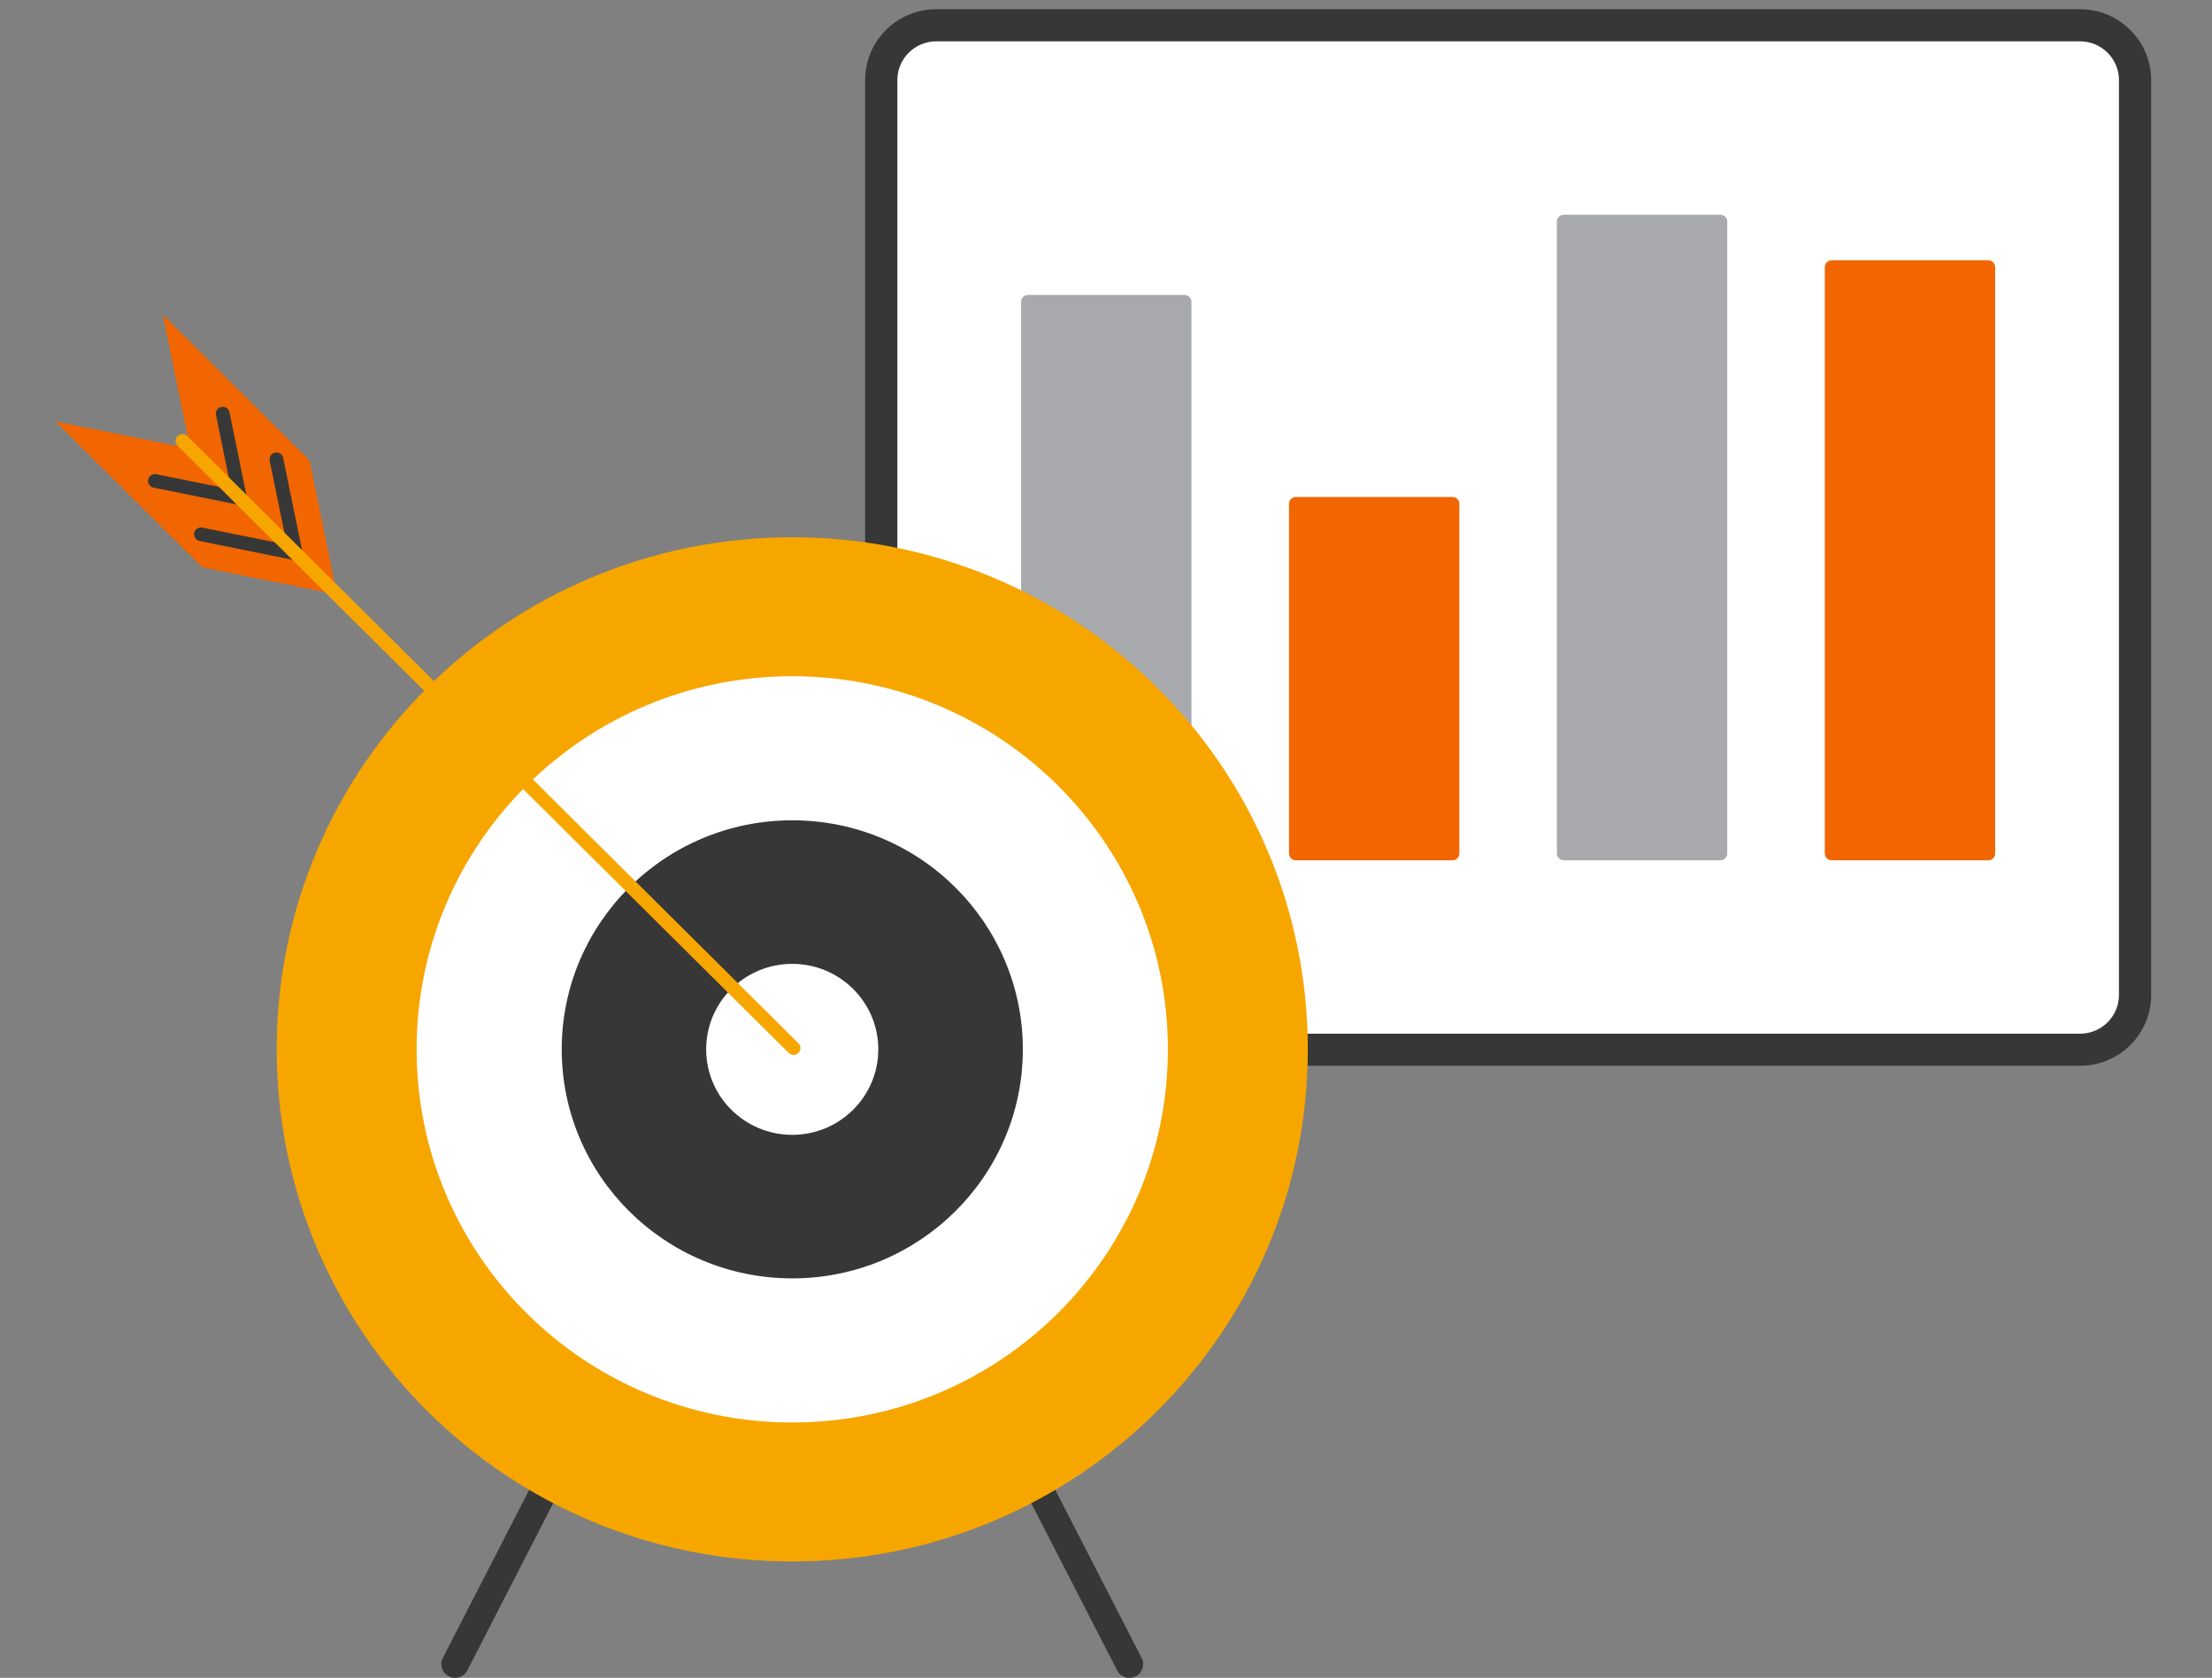
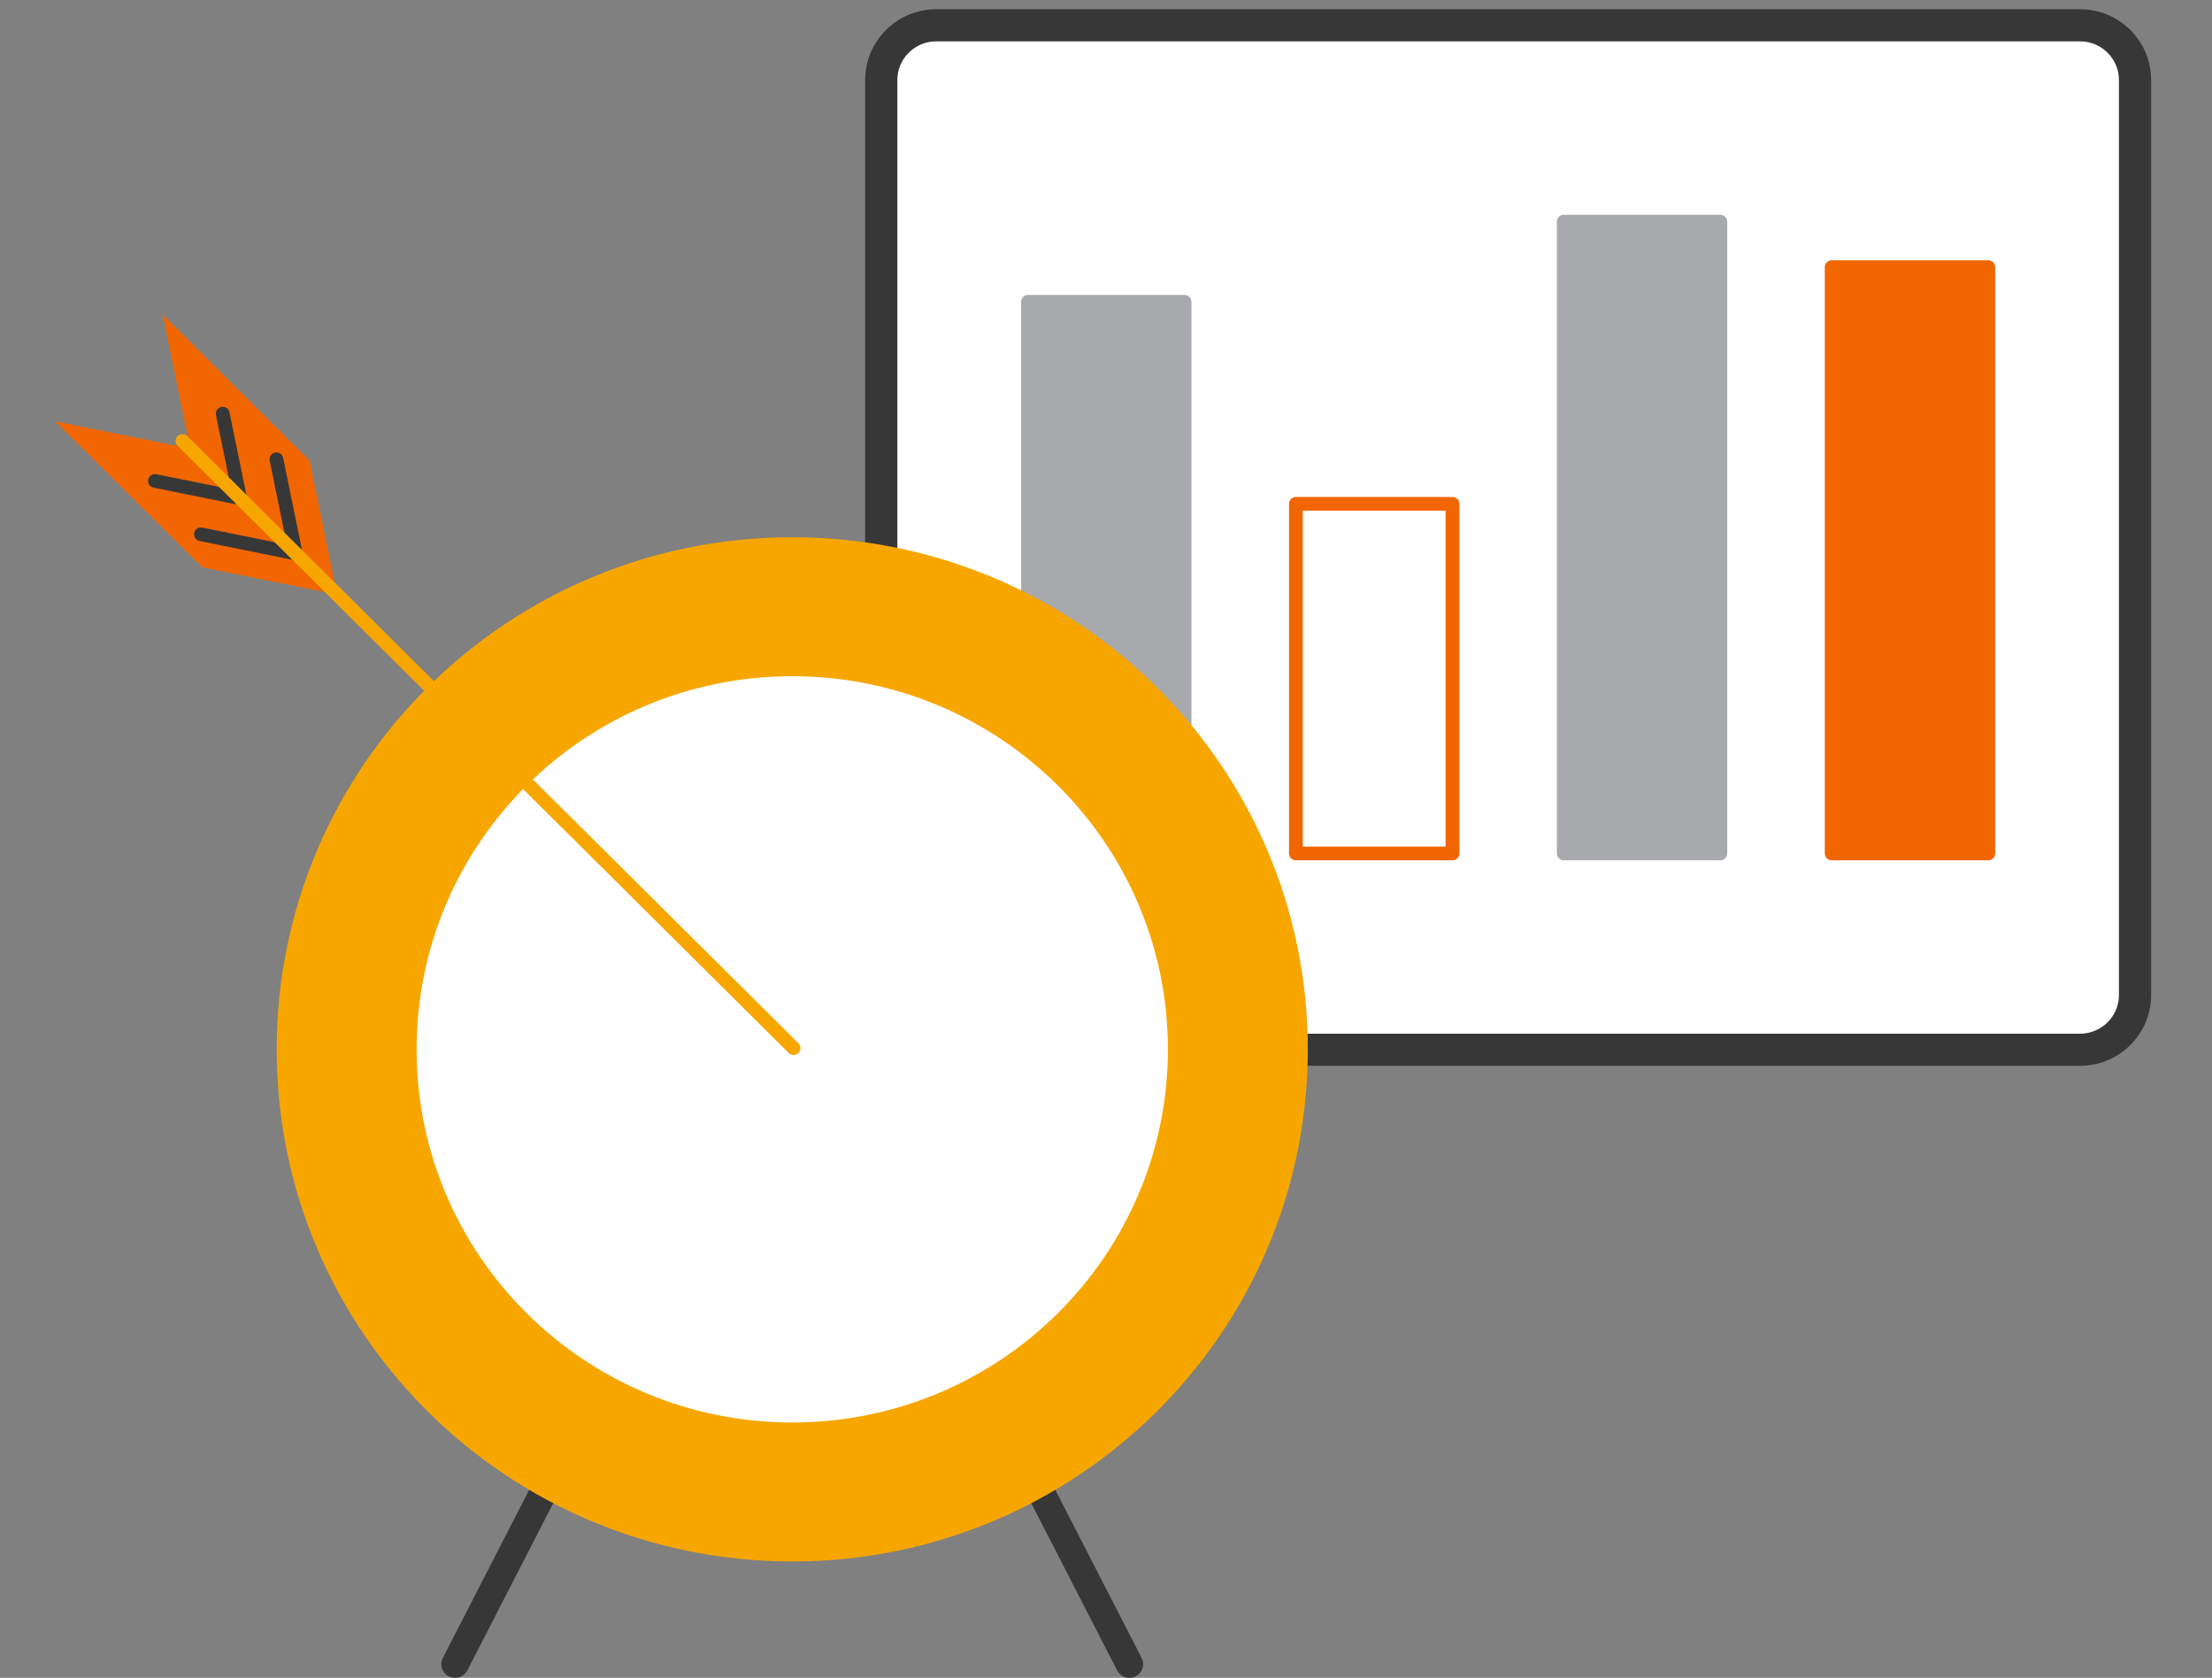
<svg xmlns="http://www.w3.org/2000/svg" width="120" height="91" viewBox="0 0 120 91" fill="none">
  <rect x="0" y="0" width="120" height="91" fill="#808080" stroke="none" />
  <path d="M112.84 56.935H50.794C49.145 56.935 47.808 55.606 47.808 53.968V4.338C47.808 2.699 49.145 1.371 50.794 1.371H112.84C114.489 1.371 115.826 2.699 115.826 4.338V53.968C115.826 55.606 114.489 56.935 112.84 56.935Z" fill="white" />
  <path d="M50.793 57.556H112.839C114.828 57.556 116.449 55.948 116.449 53.968V4.338C116.449 2.358 114.828 0.75 112.839 0.75H50.793C48.804 0.75 47.184 2.358 47.184 4.338V53.968C47.184 55.948 48.804 57.556 50.793 57.556ZM48.431 4.338C48.431 3.046 49.489 1.992 50.793 1.992H112.839C114.143 1.992 115.202 3.046 115.202 4.338V53.968C115.202 55.26 114.143 56.314 112.839 56.314H50.793C49.489 56.314 48.431 55.26 48.431 53.968V4.338Z" fill="#373737" stroke="#373737" stroke-width="0.5" />
  <path d="M55.767 16.367H64.262V46.287H55.767V16.367Z" fill="#A7A9AC" />
  <path d="M64.261 46.658H55.767C55.668 46.658 55.573 46.619 55.503 46.549C55.433 46.48 55.394 46.385 55.394 46.287V16.367C55.394 16.268 55.433 16.174 55.503 16.105C55.573 16.035 55.668 15.996 55.767 15.996H64.261C64.361 15.996 64.456 16.035 64.525 16.105C64.595 16.174 64.635 16.268 64.635 16.367V46.287C64.635 46.385 64.595 46.48 64.525 46.549C64.456 46.619 64.361 46.658 64.261 46.658ZM56.14 45.916H63.888V16.738H56.14V45.916ZM84.834 12.019H93.329V46.287H84.834V12.019Z" fill="#A7A9AC" />
  <path d="M93.329 46.658H84.834C84.735 46.658 84.64 46.619 84.57 46.549C84.5 46.48 84.461 46.385 84.461 46.287V12.019C84.461 11.921 84.5 11.826 84.57 11.757C84.64 11.687 84.735 11.648 84.834 11.648H93.329C93.428 11.648 93.523 11.687 93.593 11.757C93.663 11.826 93.702 11.921 93.702 12.019V46.287C93.702 46.385 93.663 46.48 93.593 46.549C93.523 46.619 93.428 46.658 93.329 46.658ZM85.207 45.916H92.956V12.39H85.207V45.916Z" fill="#A7A9AC" />
-   <path d="M70.305 27.324H78.799V46.287H70.305V27.324Z" fill="#F16600" />
+   <path d="M70.305 27.324H78.799H70.305V27.324Z" fill="#F16600" />
  <path d="M78.796 46.658H70.301C70.202 46.658 70.107 46.619 70.037 46.549C69.967 46.48 69.928 46.385 69.928 46.287V27.324C69.928 27.226 69.967 27.132 70.037 27.062C70.107 26.993 70.202 26.953 70.301 26.953H78.796C78.895 26.953 78.99 26.993 79.06 27.062C79.13 27.132 79.169 27.226 79.169 27.324V46.287C79.169 46.385 79.13 46.48 79.06 46.549C78.99 46.619 78.895 46.658 78.796 46.658ZM70.674 45.916H78.422V27.695H70.674V45.916ZM99.368 14.488H107.863V46.287H99.368V14.488Z" fill="#F16600" />
  <path d="M107.863 46.658H99.368C99.269 46.658 99.174 46.619 99.104 46.549C99.034 46.48 98.995 46.385 98.995 46.287V14.488C98.995 14.389 99.034 14.295 99.104 14.226C99.174 14.156 99.269 14.117 99.368 14.117H107.863C107.962 14.117 108.057 14.156 108.127 14.226C108.197 14.295 108.236 14.389 108.236 14.488V46.287C108.236 46.336 108.227 46.384 108.208 46.429C108.189 46.474 108.162 46.515 108.127 46.549C108.092 46.584 108.051 46.611 108.006 46.63C107.961 46.648 107.912 46.658 107.863 46.658ZM99.742 45.916H107.49V14.859H99.742V45.916Z" fill="#F16600" />
  <g clip-path="url(#clip0_3765_20831)">
    <path d="M24.687 91C24.57 91 24.454 90.972 24.349 90.919C23.982 90.733 23.836 90.287 24.023 89.922L42.312 54.317C42.499 53.953 42.949 53.808 43.316 53.994C43.683 54.18 43.829 54.626 43.642 54.991L25.353 90.596C25.29 90.717 25.195 90.82 25.078 90.891C24.96 90.962 24.825 91 24.687 91Z" fill="#373737" />
    <path d="M61.27 91C61.132 91 60.997 90.963 60.88 90.891C60.762 90.82 60.667 90.717 60.604 90.596L42.316 54.991C42.128 54.626 42.274 54.18 42.641 53.994C43.008 53.808 43.458 53.953 43.645 54.317L61.934 89.922C62.121 90.287 61.976 90.733 61.608 90.919C61.504 90.972 61.388 91 61.27 91Z" fill="#373737" />
    <path d="M42.979 84.687C58.426 84.687 70.948 72.252 70.948 56.912C70.948 41.573 58.426 29.138 42.979 29.138C27.533 29.138 15.011 41.573 15.011 56.912C15.011 72.252 27.533 84.687 42.979 84.687Z" fill="#F7A600" />
    <path d="M42.979 77.15C54.234 77.15 63.358 68.089 63.358 56.912C63.358 45.735 54.234 36.675 42.979 36.675C31.724 36.675 22.601 45.735 22.601 56.912C22.601 68.089 31.724 77.15 42.979 77.15Z" fill="white" />
-     <path d="M42.981 69.334C49.889 69.334 55.489 63.773 55.489 56.912C55.489 50.052 49.889 44.49 42.981 44.49C36.073 44.49 30.473 50.052 30.473 56.912C30.473 63.773 36.073 69.334 42.981 69.334Z" fill="#373737" />
    <path d="M42.978 61.549C45.556 61.549 47.647 59.473 47.647 56.912C47.647 54.352 45.556 52.276 42.978 52.276C40.399 52.276 38.309 54.352 38.309 56.912C38.309 59.473 40.399 61.549 42.978 61.549Z" fill="white" />
  </g>
  <g clip-path="url(#clip1_3765_20831)">
    <path d="M8.828 17.062L10.316 24.33L18.287 32.248L16.799 24.98L8.828 17.062Z" fill="#F16600" />
    <path d="M3 22.851L10.316 24.33L18.288 32.248L10.971 30.769L3 22.851Z" fill="#F16600" />
    <path d="M16.041 30.388C16.016 30.388 15.991 30.385 15.967 30.38L10.827 29.342C10.779 29.332 10.733 29.313 10.693 29.286C10.652 29.259 10.617 29.224 10.59 29.183C10.563 29.142 10.544 29.097 10.535 29.049C10.525 29.001 10.526 28.952 10.535 28.904C10.545 28.857 10.564 28.811 10.592 28.771C10.619 28.73 10.654 28.696 10.695 28.669C10.736 28.642 10.782 28.623 10.83 28.614C10.878 28.605 10.928 28.605 10.976 28.615L15.563 29.541L14.63 24.985C14.61 24.888 14.63 24.788 14.684 24.706C14.739 24.624 14.824 24.567 14.921 24.547C14.97 24.538 15.019 24.537 15.067 24.547C15.115 24.556 15.161 24.574 15.202 24.601C15.243 24.628 15.278 24.663 15.306 24.703C15.333 24.744 15.352 24.789 15.362 24.837L16.407 29.943C16.42 30.003 16.417 30.065 16.399 30.124C16.381 30.182 16.349 30.236 16.305 30.279C16.271 30.314 16.23 30.341 16.184 30.36C16.139 30.378 16.09 30.388 16.041 30.388Z" fill="#373737" />
    <path d="M13.021 27.387C12.996 27.387 12.972 27.385 12.947 27.38L8.333 26.448C8.285 26.439 8.239 26.42 8.197 26.393C8.156 26.366 8.121 26.331 8.094 26.29C8.066 26.249 8.047 26.203 8.038 26.155C8.028 26.107 8.028 26.058 8.038 26.01C8.048 25.962 8.067 25.916 8.095 25.876C8.123 25.835 8.158 25.8 8.199 25.773C8.241 25.747 8.287 25.728 8.335 25.719C8.384 25.71 8.434 25.711 8.482 25.721L12.543 26.541L11.717 22.507C11.698 22.411 11.718 22.311 11.773 22.23C11.827 22.148 11.912 22.091 12.009 22.072C12.106 22.052 12.206 22.071 12.289 22.125C12.371 22.179 12.429 22.263 12.449 22.359L13.387 26.942C13.398 26.996 13.397 27.052 13.384 27.105C13.371 27.159 13.346 27.209 13.311 27.251C13.276 27.294 13.232 27.328 13.182 27.352C13.132 27.375 13.077 27.387 13.021 27.387Z" fill="#373737" />
    <path d="M43.05 57.217C43.001 57.217 42.952 57.207 42.907 57.188C42.862 57.17 42.821 57.142 42.786 57.108L9.637 24.179C9.601 24.144 9.573 24.104 9.554 24.058C9.534 24.013 9.524 23.965 9.524 23.915C9.524 23.866 9.533 23.818 9.552 23.772C9.571 23.727 9.598 23.686 9.633 23.651C9.668 23.616 9.71 23.588 9.756 23.57C9.801 23.551 9.85 23.542 9.9 23.542C9.949 23.542 9.998 23.552 10.044 23.572C10.089 23.591 10.13 23.619 10.165 23.654L43.314 56.583C43.349 56.618 43.376 56.659 43.395 56.704C43.414 56.749 43.424 56.797 43.424 56.846C43.424 56.894 43.414 56.943 43.395 56.988C43.376 57.033 43.349 57.074 43.314 57.108C43.279 57.142 43.238 57.17 43.193 57.188C43.148 57.207 43.099 57.217 43.05 57.217Z" fill="#F7A600" />
  </g>
  <defs>
    <clipPath id="clip0_3765_20831">
      <rect width="55.936" height="61.862" fill="white" transform="translate(15.011 29.138)" />
    </clipPath>
    <clipPath id="clip1_3765_20831">
      <rect width="40.423" height="40.155" fill="white" transform="translate(3 17.062)" />
    </clipPath>
  </defs>
</svg>